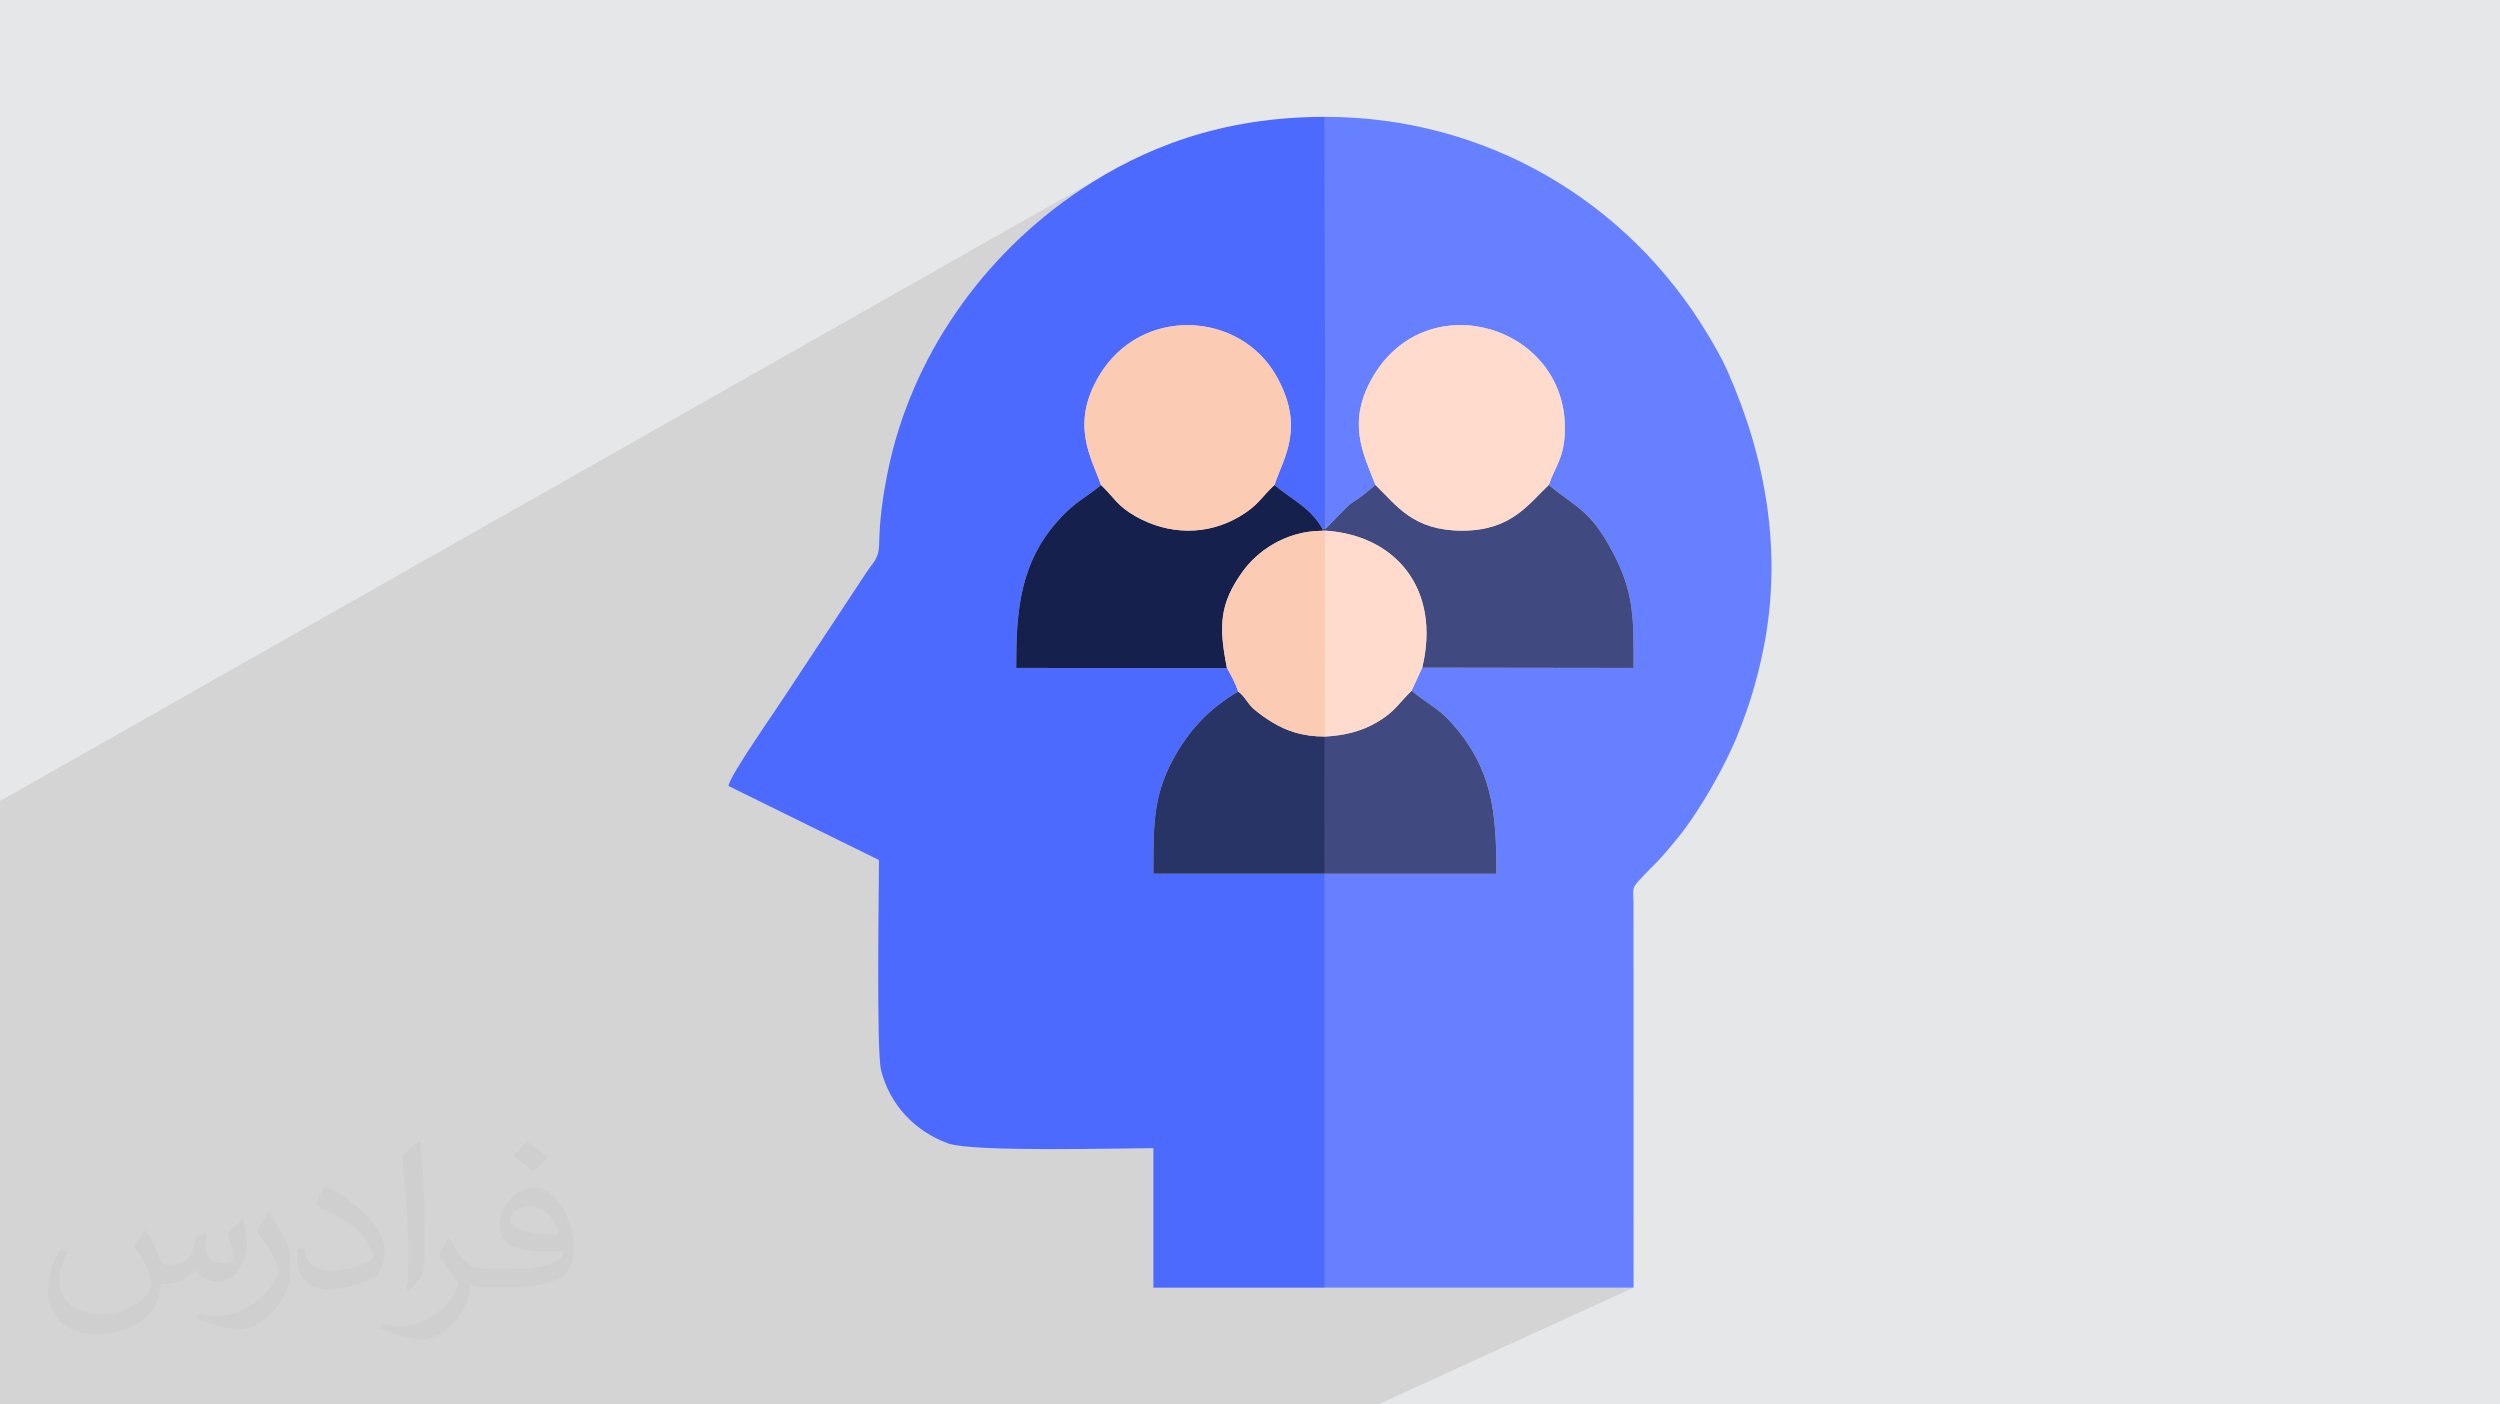
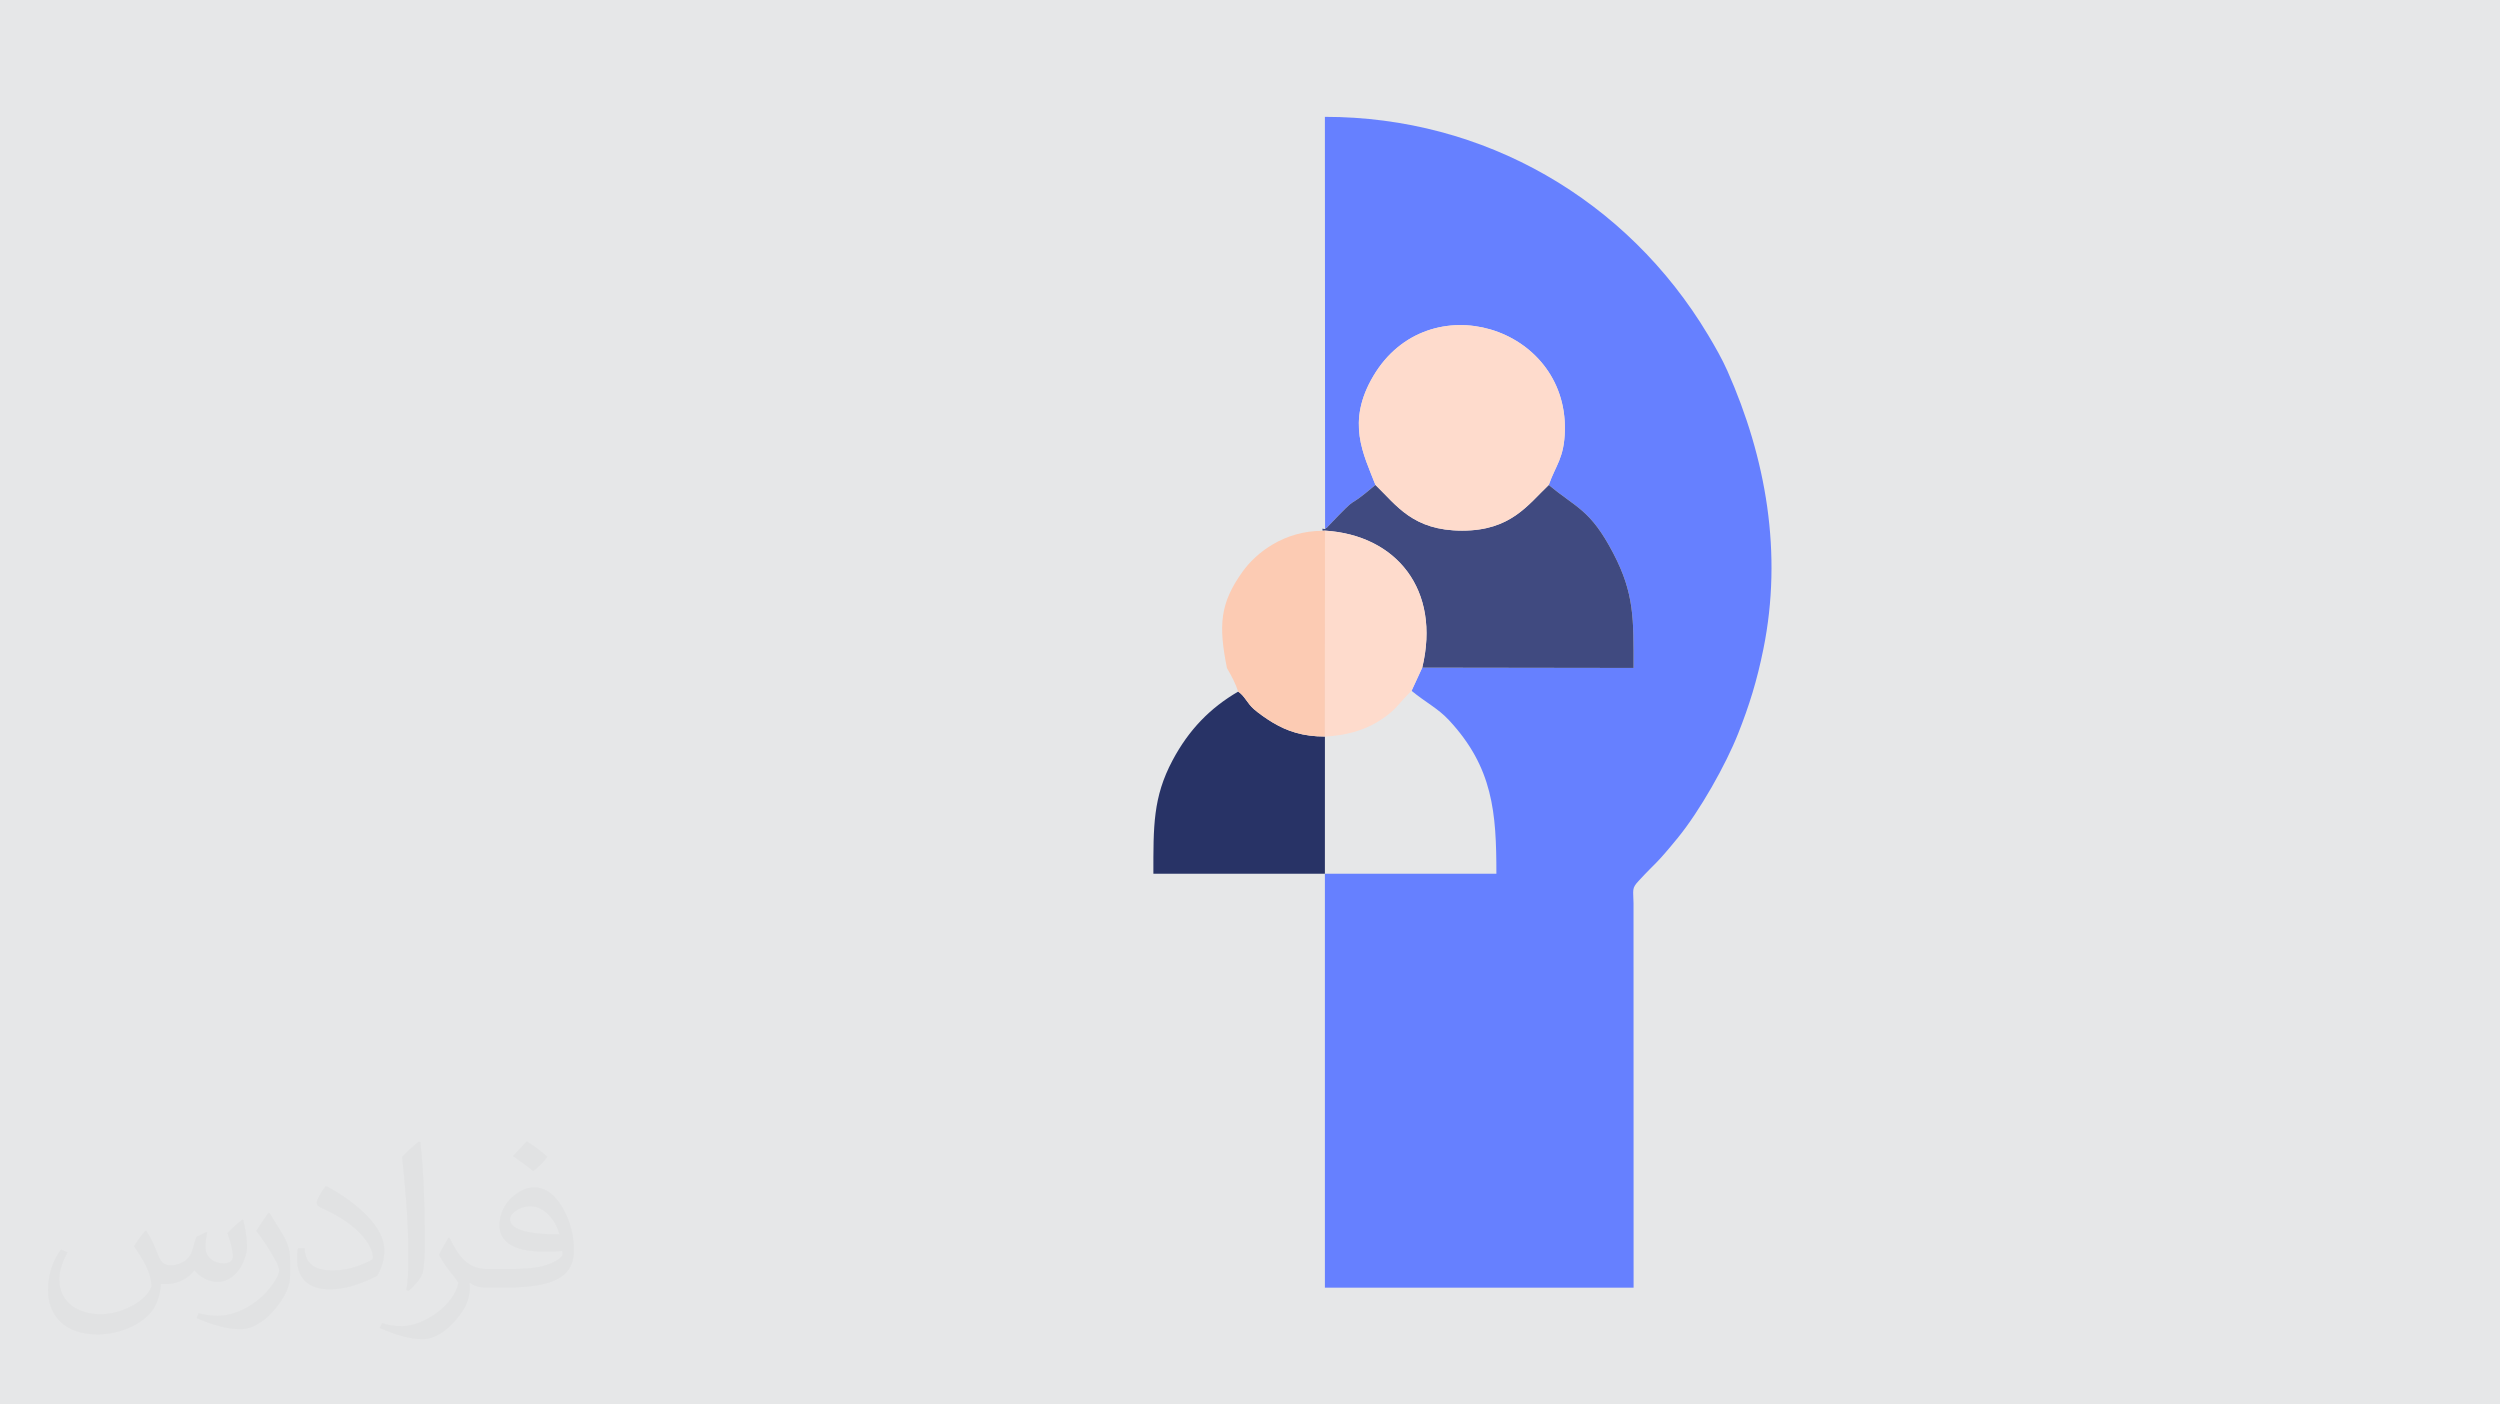
<svg xmlns="http://www.w3.org/2000/svg" xml:space="preserve" width="94.192mm" height="52.917mm" version="1.1" style="shape-rendering:geometricPrecision; text-rendering:geometricPrecision; image-rendering:optimizeQuality; fill-rule:evenodd; clip-rule:evenodd" viewBox="0 0 9419.16 5291.66">
  <defs>
    <style type="text/css">
   
    .fil6 {fill:#16204D}
    .fil9 {fill:#283366}
    .fil5 {fill:#404A80}
    .fil3 {fill:#4D6AFF}
    .fil4 {fill:#6680FF}
    .fil0 {fill:#E6E7E8}
    .fil8 {fill:#FCCBB3}
    .fil7 {fill:#FEDBCC}
    .fil2 {fill:#373435;fill-opacity:0.031}
    .fil1 {fill:#373435;fill-opacity:0.102}
   
  </style>
  </defs>
  <g id="Layer_x0020_1">
    <polygon class="fil0" points="-0,0 9419.16,0 9419.16,5291.66 -0,5291.66 " />
-     <polygon class="fil1" points="663.17,5291.66 411.52,5291.66 388.09,5291.66 161.76,5291.66 160.56,5291.66 79.27,5291.66 70.38,5291.66 -0,5291.66 -0,5268.55 -0,5215.56 -0,5194.18 -0,5147.12 -0,5116.12 -0,5028.89 -0,4965.49 -0,4929.31 -0,4924.78 -0,4880.05 -0,4878.84 -0,4725.5 -0,4638.39 -0,4634.7 -0,4633.2 -0,4632.22 -0,4631.73 -0,4631.24 -0,4630.14 -0,4630.13 -0,4627.13 -0,4591.13 -0,4574.45 -0,4437.56 -0,4426.1 -0,4393.49 -0,4256.99 -0,4247.41 -0,4204.69 -0,4201.28 -0,4145.96 -0,4075.48 -0,4027.66 -0,3934.41 -0,3863.53 -0,3697.14 -0,3640.17 -0,3629.39 -0,3243.57 -0,3022.76 -0,3017.76 4184.57,645.43 4160.89,658.99 4137.59,672.84 4114.65,686.95 4092.08,701.33 4069.86,715.94 4035.69,739.36 4002.11,763.58 3969.12,788.57 3936.75,814.32 3905.01,840.82 3873.92,868.06 3843.49,896.01 3813.74,924.65 3784.68,953.99 3756.33,983.99 3728.71,1014.65 3701.83,1045.94 3675.7,1077.86 3650.35,1110.38 3625.78,1143.5 3602.02,1177.19 3579.07,1211.44 3557.19,1245.88 4991.73,440.25 4992.2,1448.74 5318.63,1272.38 5346.75,1258.09 5375.63,1246.42 5405.13,1237.31 5435.08,1230.73 5465.33,1226.61 5495.73,1224.91 5526.12,1225.58 5556.35,1228.57 5586.26,1233.82 5615.7,1241.29 5644.51,1250.93 5672.53,1262.67 5699.62,1276.48 5725.62,1292.3 5750.37,1310.09 5773.71,1329.78 5795.5,1351.34 5815.58,1374.71 5833.78,1399.83 5849.97,1426.66 5863.97,1455.15 5875.64,1485.25 5884.83,1516.91 5891.37,1550.07 5895.12,1584.68 5895.91,1620.7 5895.16,1639.61 5893.75,1656.86 5891.72,1672.63 5889.14,1687.11 5886.06,1700.47 5882.54,1712.92 5878.63,1724.62 5874.39,1735.77 5869.87,1746.55 5865.14,1757.14 5860.24,1767.73 5855.23,1778.5 5850.18,1789.64 5845.12,1801.33 5840.13,1813.76 5835.25,1827.11 5854.09,1842.52 5871.86,1856.35 5888.7,1868.94 5904.71,1880.67 5920.04,1891.89 5934.79,1902.96 5949.1,1914.25 5963.1,1926.11 5976.9,1938.9 5990.63,1952.99 6004.41,1968.74 6018.37,1986.5 6032.64,2006.64 6047.34,2029.52 6062.59,2055.5 6078.51,2084.93 6085.69,2098.99 6092.4,2112.75 6098.67,2126.21 6104.5,2139.43 6109.92,2152.41 6114.93,2165.19 6119.56,2177.8 6123.81,2190.26 6127.71,2202.6 6131.27,2214.85 6134.5,2227.03 6137.42,2239.18 6140.05,2251.32 6142.41,2263.47 6144.49,2275.67 6146.34,2287.95 6147.95,2300.32 6149.34,2312.82 6150.53,2325.48 6151.54,2338.32 6152.38,2351.37 6153.06,2364.65 6153.61,2378.2 6154.03,2392.05 6154.34,2406.21 6154.57,2420.72 6154.71,2435.6 6154.8,2450.89 6154.83,2466.6 6154.84,2482.78 6154.84,2499.43 6154.83,2516.6 5544.57,2824.98 5547.47,2829.67 5557.05,2846.41 5565.93,2863.2 5574.15,2880.06 5581.72,2896.99 5588.67,2914 5595.03,2931.12 5600.82,2948.35 5606.08,2965.7 5610.82,2983.19 5615.07,3000.83 5618.86,3018.64 5622.21,3036.62 5625.16,3054.79 5627.72,3073.15 5629.92,3091.73 5631.78,3110.54 5633.34,3129.59 5634.62,3148.88 5635.65,3168.44 5636.44,3188.27 5637.04,3208.39 5637.45,3228.81 5637.72,3249.54 5637.86,3270.6 5637.9,3292 4991.73,3611.6 4991.73,4851.41 6154.83,4851.41 5191.88,5291.66 4051.87,5291.66 3418.53,5291.66 2358.96,5291.66 1594.99,5291.66 1582.25,5291.66 1003.25,5291.66 820.72,5291.66 " />
    <path class="fil2" d="M550.85 4636.82c17.98,27.25 29.64,53.44 41.02,82.55 8.46,16.94 12.95,48.16 52.65,48.16 11.63,0 28.32,-3.43 43.13,-11.63 16.66,-8.74 29.36,-21.97 35.99,-42.06l15.87 -53.44 38.63 -19.05 2.64 2.64c-5.28,20.12 -6.6,39.42 -6.6,54.51 0,44.7 38.63,61.65 69.32,61.65 17.98,0 34.14,-8.74 34.14,-25.15 0,-21.16 -8.99,-57.15 -20.65,-89.43 17.98,-17.98 35.99,-35.99 56.62,-50.55l3.17 1.6c8.99,38.1 14.02,75.67 14.02,100.81 0,24.61 -10.85,51.87 -19.84,69.6 -18.52,34.92 -51.33,62.71 -91.01,62.71 -30.15,0 -63.75,-15.09 -86.79,-43.13l-1.32 0c-21.69,27 -55.3,51.33 -109.02,51.33l-16.66 0c-2.64,35.46 -10.31,60.58 -21.97,83.08 -32,62.43 -127,106.63 -216.43,106.63 -124.36,0 -186.79,-71.7 -186.79,-167.21 0,-59 19.3,-113.77 48.95,-152.65l24.33 10.06c-18.52,35.46 -30.96,68.78 -30.96,101.6 0,89.43 72.77,132.03 156.64,132.03 77.8,0 174.09,-49.48 191.57,-106.88 -6.6,-62.71 -30.15,-92.07 -66.14,-149.22 10.85,-19.05 24.87,-38.1 42.34,-58.47l3.17 0 0 0 0 0 -0.02 -0.09zm1434.31 -336.55c26.19,16.41 51.87,35.71 76.99,57.94 -14.02,19.84 -31.5,37.85 -53.19,53.72 -25.15,-20.37 -50.27,-37.85 -75.95,-56.36 17.45,-19.58 34.67,-38.35 52.12,-55.3l0 0 0 0 0 0 0 0 0 0 0.03 0zm13.49 244.48c-42.34,0 -76.99,27.79 -76.99,48.41 0,44.2 84.66,57.94 186,57.4 -12.7,-51.87 -57.15,-105.84 -109.02,-105.84l0.01 0.03zm-95 236.55c55.04,0 103.2,-1.6 139.95,-10.85 41.02,-10.31 75.67,-30.96 75.67,-45.24 0,-3.71 0,-8.2 -1.32,-11.91 -23.01,2.11 -49.48,2.11 -72.49,2.11 -74.6,0 -131.75,-16.94 -154.25,-58.75 -5.56,-11.63 -9.52,-24.61 -9.52,-39.42 0,-40.49 17.45,-79.91 48.16,-107.16 25.65,-22.48 53.97,-36.5 82.8,-36.5 52.12,0 93.65,41.81 122.76,107.7 15.87,35.99 26.72,77.52 26.72,129.92 0,34.92 -9.52,64.29 -31.22,85.98 -40.49,39.17 -115.09,53.97 -229.39,53.97l-51.87 0 0 0 -13.49 0c-28.32,0 -48.69,-5.03 -64.82,-17.45l-2.64 0c0.79,6.6 1.32,12.95 1.32,19.05 0,25.65 -8.46,58.47 -25.65,84.66 -50.8,75.41 -105.84,108.2 -153.47,108.2 -48.16,0 -107.16,-18.52 -160.35,-42.6l9.52 -18.52c17.2,7.14 41.02,11.91 73.81,11.91 85.98,0 198.96,-82.55 212.98,-163.25 -3.17,-6.6 -8.99,-15.34 -17.2,-24.61 -25.15,-29.9 -41.02,-54.76 -55.83,-80.95 12.7,-25.15 24.33,-45.24 35.18,-63.5l4.5 -0.53c36.78,74.88 70.1,117.73 144.45,117.73l11.63 0 0 0 53.97 0 0 0 0 0 0 0 0 0 0 0 0.09 0.01zm-372.54 79.12c6.35,-34.39 6.88,-73.02 6.88,-109.02l0 -53.44c0,-99.75 -12.7,-244.73 -23.01,-339.19 17.98,-19.3 43.13,-42.06 62.97,-57.4l5.82 1.6c13.49,118.8 16.66,256.39 16.66,383.64 0,33.35 -1.32,65.89 -4.5,89.69 -1.85,30.15 -19.3,52.91 -56.62,87.83l-8.2 -3.71zm-383.38 -157.43c1.85,46.84 24.87,83.62 105.31,83.62 50.01,0 92.33,-12.95 139.17,-35.18 8.46,-3.71 12.95,-8.74 12.95,-12.95 0,-29.36 -22.48,-68.25 -60.32,-103.71 -36.78,-33.35 -85.47,-62.71 -130.96,-82.3 -15.62,-6.6 -20.65,-13.49 -20.65,-20.12 0,-13.49 17.98,-41.81 32.82,-62.18l5.03 -0.53c52.12,27.25 110.34,67.74 153.47,112.7 39.17,41.53 63.5,83.62 63.5,129.39 0,33.86 -10.31,65.61 -27,95.25 -57.15,28.83 -118.01,50.8 -178.33,50.8 -73.28,0 -123.29,-34.39 -123.29,-115.09 0,-8.74 0,-22.22 3.17,-39.7l25.15 0 0 0 0 0 0 0 0 0 0 0 -0.02 0zm-132.57 -133.1l45.52 73.56c16.66,27.25 32.28,56.9 32.28,103.71l0 59.79c0,48.41 -30.96,100.28 -80.95,151.61 -39.17,34.67 -73.81,49.48 -105.84,49.48 -47.62,0 -102.13,-14.81 -165.1,-41.81l7.14 -18.52c19.84,5.28 42.85,9.78 71.17,9.78 90.5,-0.53 183.08,-66.67 225.42,-147.37 5.03,-9.27 6.88,-17.98 6.88,-24.08 0,-9.27 -5.03,-19.58 -8.99,-28.83 -23.01,-43.38 -48.69,-83.08 -76.99,-119.86 14.81,-23.29 29.64,-45.77 45.77,-68l3.71 0.53 0 0 0 0 0 0 0 0 0 0 -0.02 0.01z" />
    <g id="_1597064688976">
-       <path class="fil3" d="M4992.46 1993.28l-10.26 -1.36c-45.43,-79.55 -109.29,-105.46 -180.72,-164.54 35.54,-104.54 116.62,-217.46 7.16,-411.2 -137.86,-244.02 -510.04,-265.46 -667.8,-0.16 -109.91,184.83 -27.35,311.14 7.41,411.31 -55.81,46.41 -91.32,60.53 -144.14,115 -162.83,167.91 -175.47,356.98 -175.47,574.24l794.11 0.63c16.94,28.71 32.71,58.47 42.25,88.5 -105.89,61.8 -185.58,143.33 -247.18,258.96 -74.26,139.39 -72.26,249.98 -72.26,427.34l646.17 0 0 1559.41 -646.17 0 0 -525.55c-123.65,0 -682.21,15.7 -774.4,-18.22 -124.48,-45.81 -217.66,-144.35 -251.31,-274.24 -18.55,-71.59 -8.15,-689.1 -8.15,-793.1l-566.99 -278.98c1.2,-29.53 138.67,-228.99 165.45,-269.02 22.87,-34.16 39.25,-58.76 62.08,-93l294.67 -446.27c23.54,-35.23 44.41,-48.5 45.32,-101.14 1.7,-98.82 15.44,-189.49 31.62,-269.92 87.95,-436.91 358.49,-820.49 726.01,-1066.03 235.15,-157.1 529.44,-275.69 921.87,-275.69l0.73 1553.03z" />
      <path class="fil4" d="M4991.73 4851.41l0 -1559.41 646.17 0c0,-230.08 -12.5,-400.36 -179.15,-579.15 -41.39,-44.41 -87.29,-66.25 -140.45,-110.14l40.25 -87.28 796.28 1.17c0,-185.95 2.79,-279.9 -76.32,-431.67 -86.96,-166.85 -139.72,-170.73 -243.26,-257.82 25.61,-73.98 58.54,-100.79 60.66,-206.41 7.85,-391.51 -514.69,-552.02 -721.18,-204.67 -103.78,174.59 -37.31,295.33 7.43,411 -129.63,110.36 -42.81,14.41 -180.14,157.77 -0.92,0.96 -4.05,5.72 -4.73,4.28 -0.68,-1.45 -3.12,2.93 -4.83,4.2l-0.73 -1553.03c600.69,0 1138.5,311.91 1443.88,822.01 26.23,43.83 52.55,89.88 72.34,134.43 146.38,329.4 208.96,688.36 135.86,1048.88 -24.13,119.01 -52.93,211.99 -95.11,318.44 -46.46,117.26 -143.95,290.6 -227.45,392.86 -85.26,104.42 -77.84,86.83 -147.76,162.41 -26.48,28.62 -19.56,32.51 -18.93,84.45l0.27 1447.68 -1163.1 0z" />
      <path class="fil5" d="M5358.55 2515.43c70.38,-292.69 -96.7,-499.17 -366.41,-516.19l-8.95 0.61 -0.99 -7.93 10.26 1.36c1.71,-1.27 4.15,-5.65 4.83,-4.2 0.68,1.44 3.81,-3.32 4.73,-4.28 137.33,-143.36 50.51,-47.41 180.14,-157.77 80.38,77.55 141.03,172.08 326.5,172.24 183.78,0.15 248,-97.51 326.59,-172.16 103.54,87.09 156.3,90.97 243.26,257.82 79.11,151.77 76.32,245.72 76.32,431.67l-796.28 -1.17z" />
-       <path class="fil6" d="M4982.2 1991.92l0.99 7.93c-144.07,0.06 -249.43,80.84 -302.13,154.68 -84.7,118.68 -90.63,201.24 -58.31,362.67l-794.11 -0.63c0,-217.26 12.64,-406.33 175.47,-574.24 52.82,-54.47 88.33,-68.59 144.14,-115 49.11,46.53 60.3,78.48 130.92,118.35 123.45,69.69 268.16,73.08 391.47,0.13 71.06,-42.05 80.68,-71.96 130.84,-118.43 71.43,59.08 135.29,84.99 180.72,164.54z" />
      <path class="fil7" d="M5835.25 1827.11c-78.59,74.65 -142.81,172.31 -326.59,172.16 -185.47,-0.16 -246.12,-94.69 -326.5,-172.24 -44.74,-115.67 -111.21,-236.41 -7.43,-411 206.49,-347.35 729.03,-186.84 721.18,204.67 -2.12,105.62 -35.05,132.43 -60.66,206.41z" />
-       <path class="fil8" d="M4801.48 1827.38c-50.16,46.47 -59.78,76.38 -130.84,118.43 -123.31,72.95 -268.02,69.56 -391.47,-0.13 -70.62,-39.87 -81.81,-71.82 -130.92,-118.35 -34.76,-100.17 -117.32,-226.48 -7.41,-411.31 157.76,-265.3 529.94,-243.86 667.8,0.16 109.46,193.74 28.38,306.66 -7.16,411.2z" />
-       <path class="fil5" d="M4991.73 3292l0.12 -516.94c75.48,-3.71 140.88,-21.32 195.85,-53.76 70.83,-41.82 80.98,-71.02 130.6,-118.59 53.16,43.89 99.06,65.73 140.45,110.14 166.65,178.79 179.15,349.07 179.15,579.15l-646.17 0z" />
      <path class="fil9" d="M4991.85 2775.06l-0.12 516.94 -646.17 0c0,-177.36 -2,-287.95 72.26,-427.34 61.6,-115.63 141.29,-197.16 247.18,-258.96 25.49,17.11 32.78,42.78 59.33,66.14 17.94,15.8 46.88,36.14 70.64,50.35 56.55,33.82 114.91,52.71 196.88,52.87z" />
      <path class="fil8" d="M4991.85 2775.06c-81.97,-0.16 -140.33,-19.05 -196.88,-52.87 -23.76,-14.21 -52.7,-34.55 -70.64,-50.35 -26.55,-23.36 -33.84,-49.03 -59.33,-66.14 -9.54,-30.03 -25.31,-59.79 -42.25,-88.5 -32.32,-161.43 -26.39,-243.99 58.31,-362.67 52.7,-73.84 158.06,-154.62 302.13,-154.68l8.95 -0.61 -0.29 775.82z" />
      <path class="fil7" d="M5358.55 2515.43l-40.25 87.28c-49.62,47.57 -59.77,76.77 -130.6,118.59 -54.97,32.44 -120.37,50.05 -195.85,53.76l0.29 -775.82c269.71,17.02 436.79,223.5 366.41,516.19z" />
    </g>
  </g>
</svg>